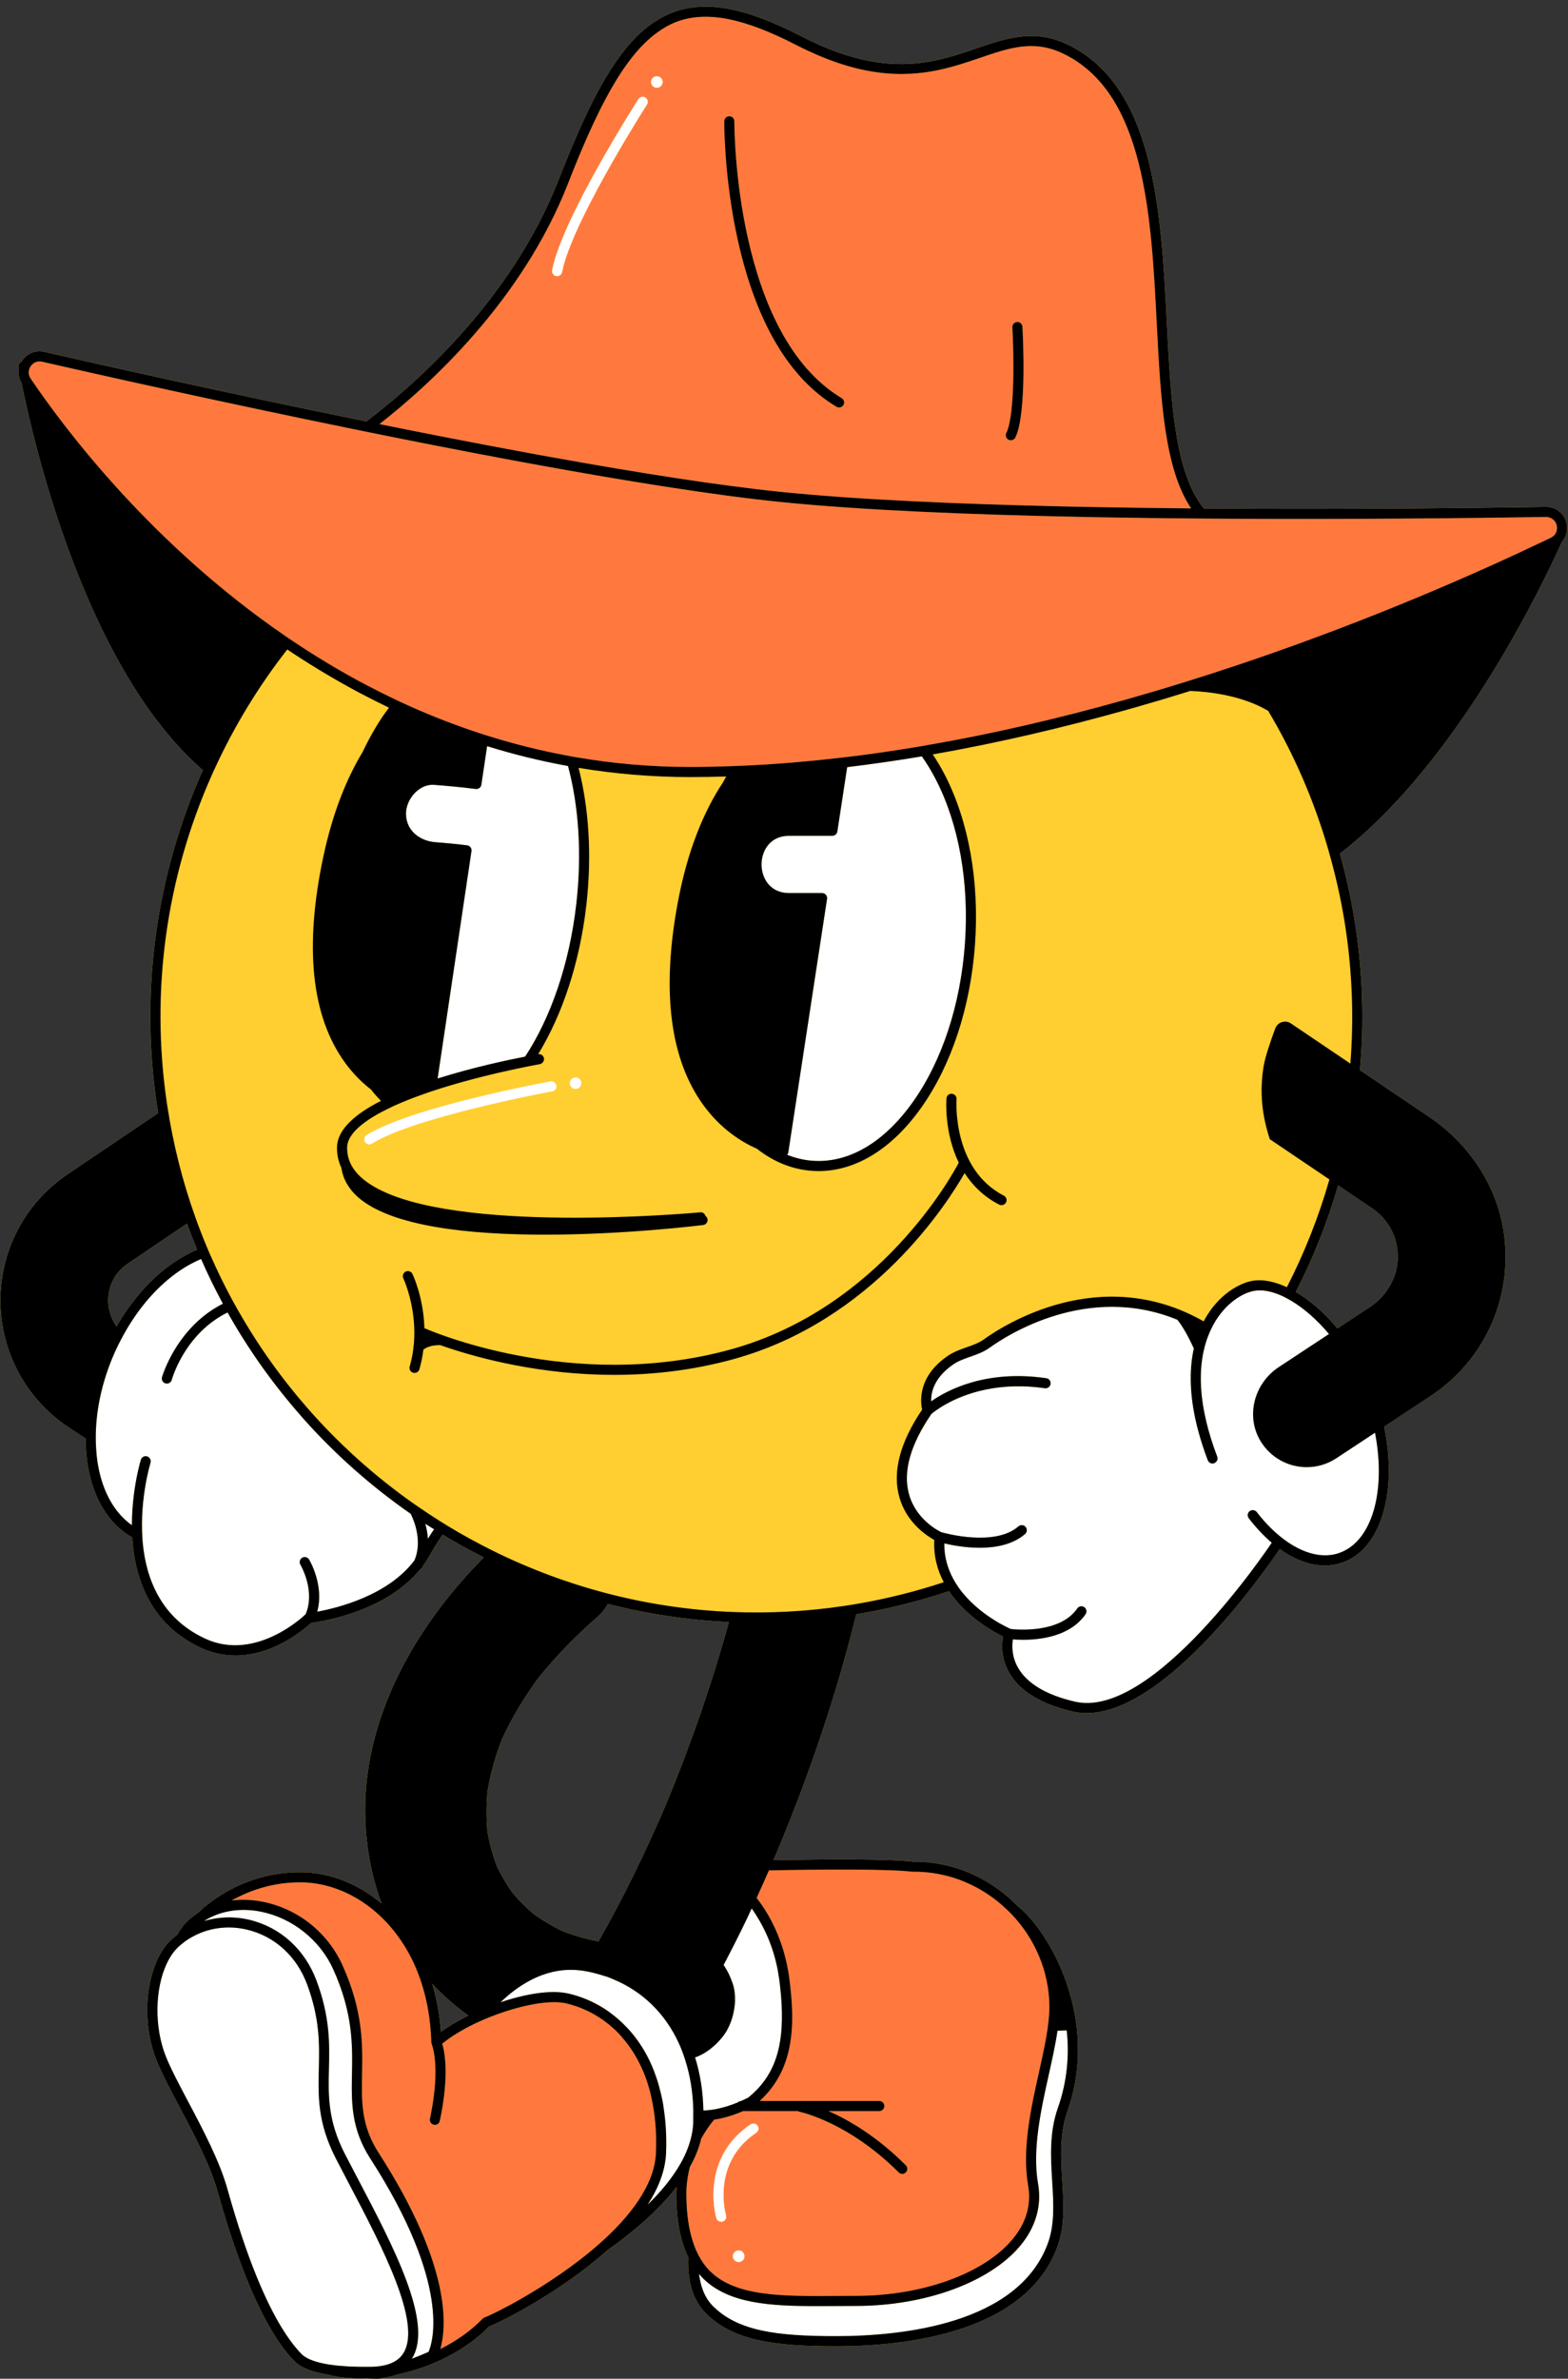
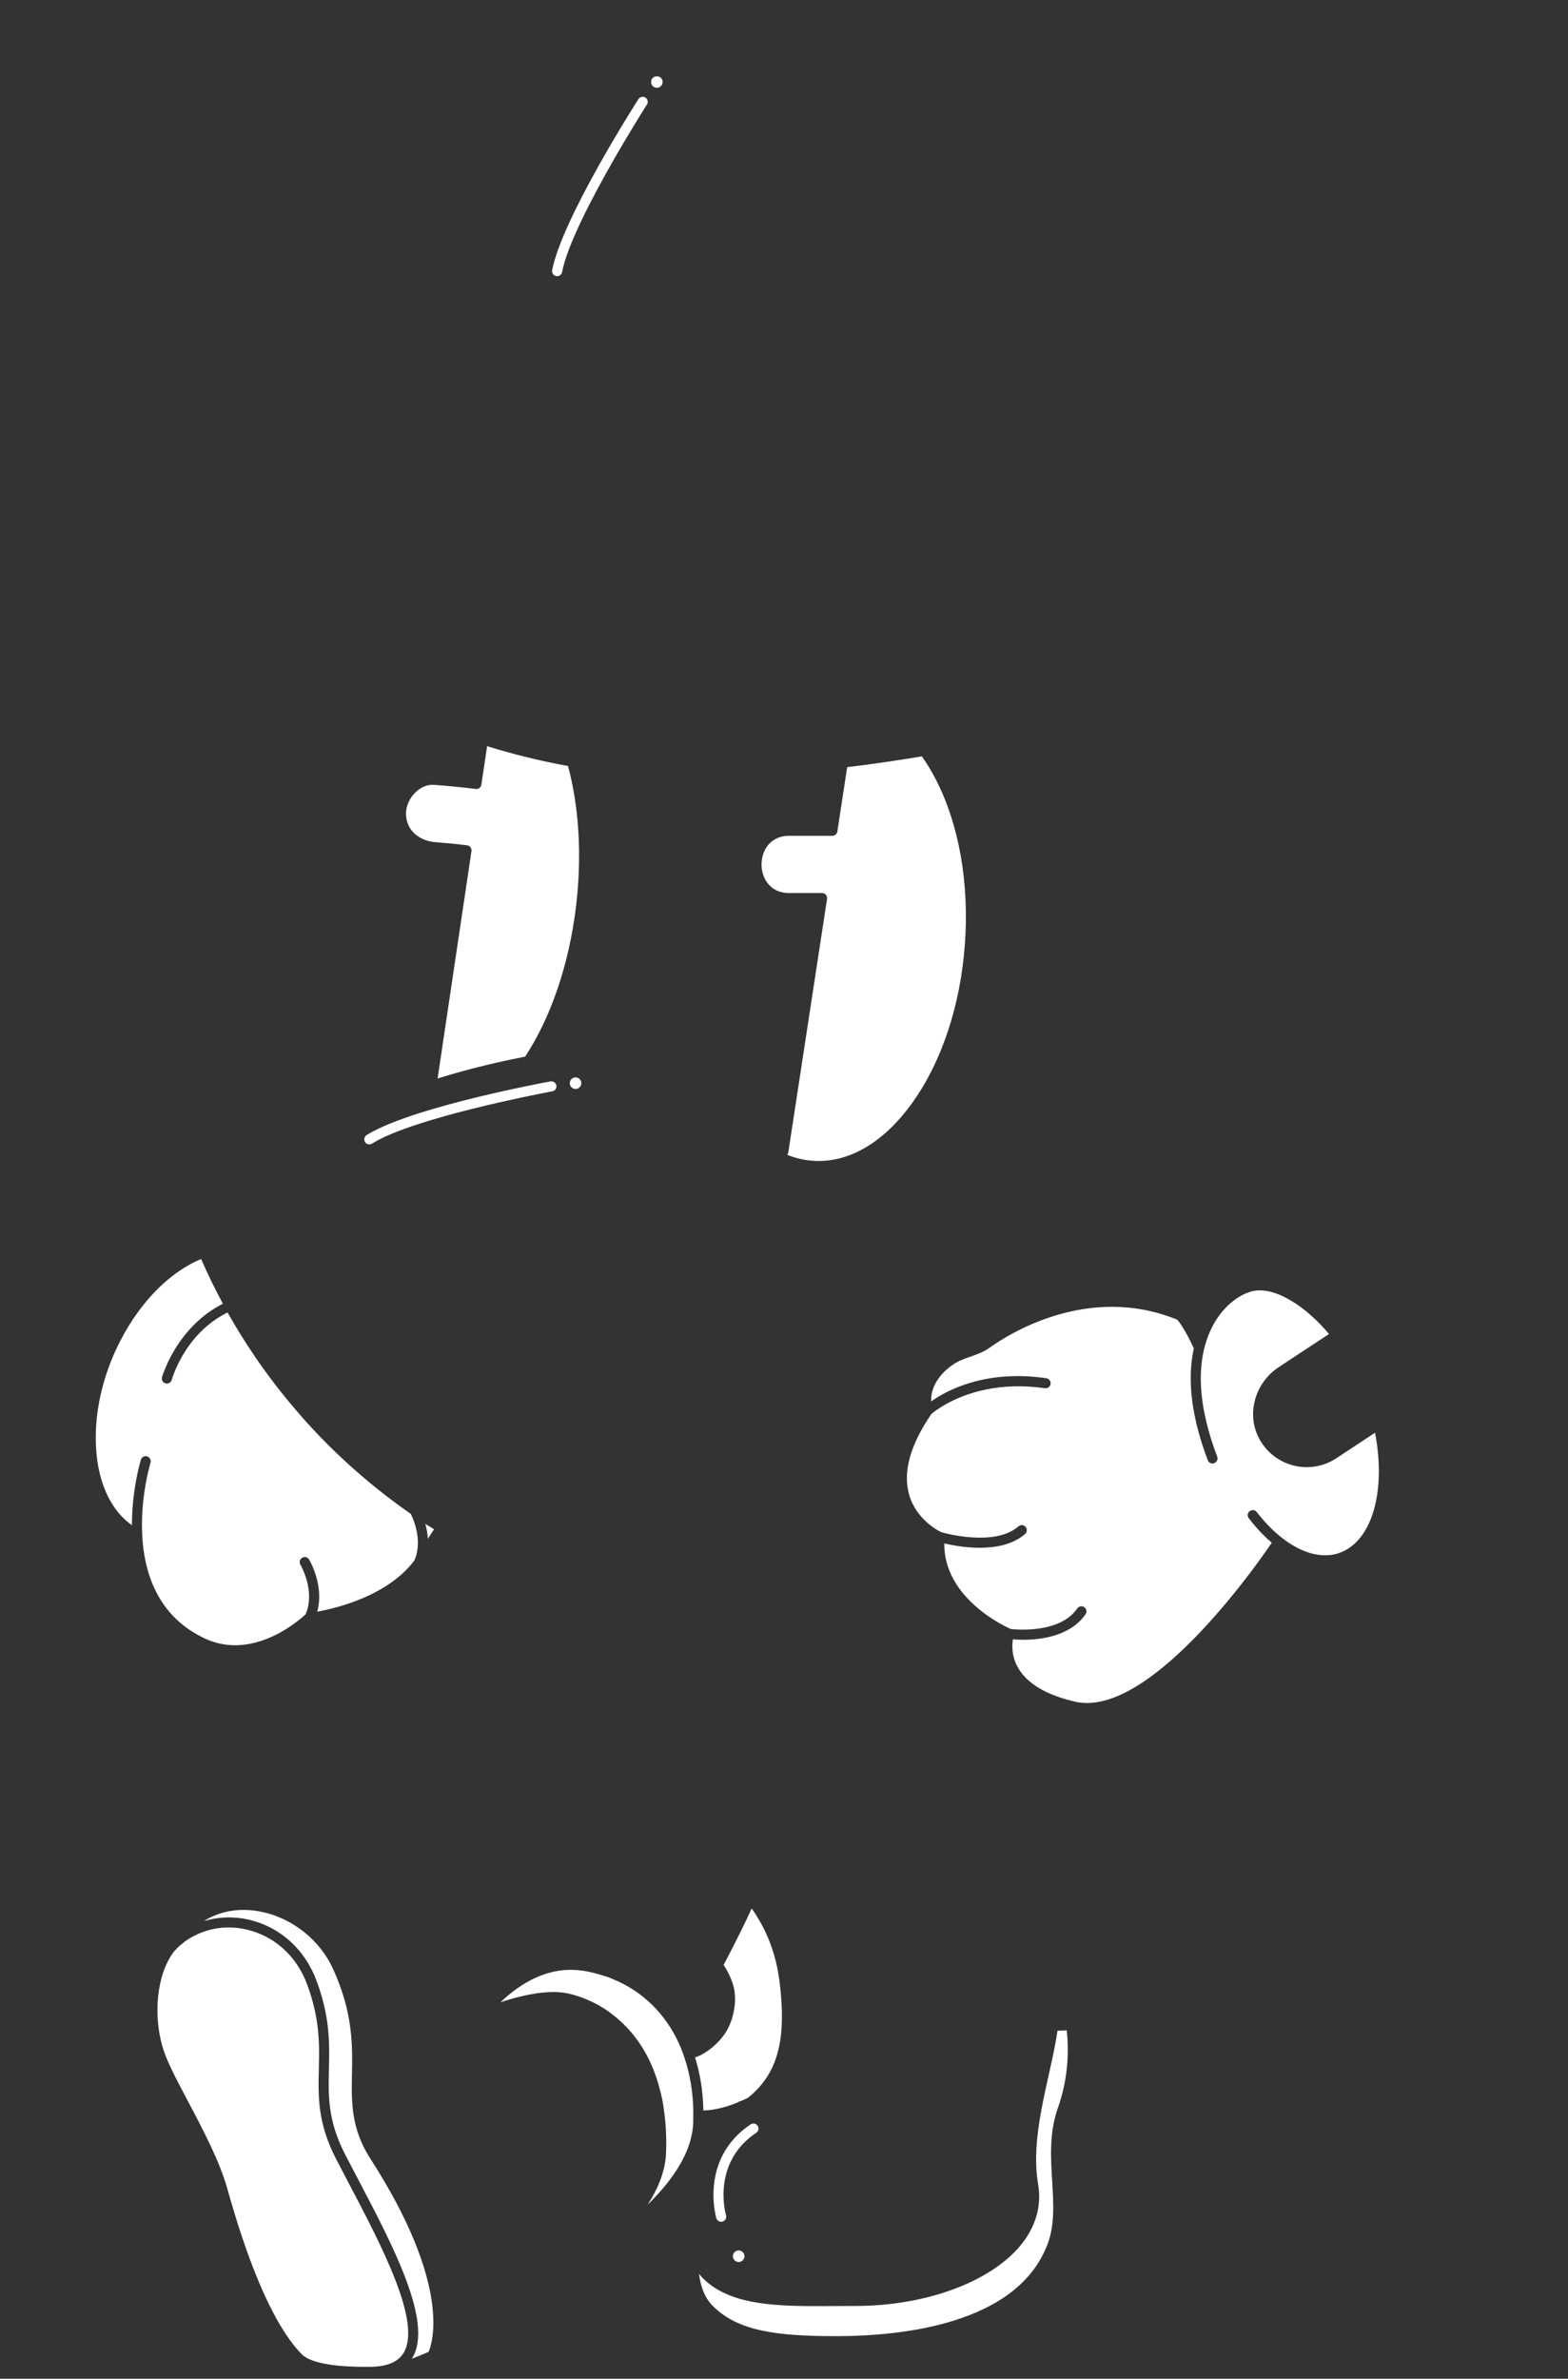
<svg xmlns="http://www.w3.org/2000/svg" height="501.4" id="Layer_1" preserveAspectRatio="xMidYMid meet" version="1.1" viewBox="-0.1 -1.4 330.6 501.4" width="330.6" x="0" xml:space="preserve" y="0" zoomAndPan="magnify">
  <rect x="-0.1" y="-1.4" width="330.6" height="501.4" fill="#333333" stroke="none" />
  <g>
    <g id="change1_1">
-       <path d="M325.882,105.441c-0.025,0-0.051,0-0.076,0c-16.036,0.256-43.226,0.564-72.067,0.342 c-6.195-7.465-6.989-22.897-7.815-39.04c-1.199-23.449-2.558-50.026-21.004-58.793 c-6.969-3.312-12.879-1.291-19.138,0.848c-9.015,3.083-19.235,6.578-36.912-2.544 c-11.823-6.099-20.185-7.649-27.109-5.035c-10.056,3.798-16.673,16.33-24.091,35.318 c-9.977,25.54-30.781,43.519-40.534,50.896c-29.049-5.901-55.585-11.853-67.888-14.659 c-1.816-0.416-3.594,0.28-4.642,1.815c-0.054,0.079-0.094,0.164-0.143,0.245 c-0.077,0.032-0.152,0.068-0.222,0.118c-0.326,0.237-0.488,0.639-0.421,1.036 c0.003,0.014,0.025,0.147,0.064,0.366c-0.177,1.01,0.017,2.054,0.572,2.987 c1.289,6.404,4.604,21.146,10.539,36.868c7.745,20.515,17.028,35.469,27.688,44.728 c-9.602,21.486-13.394,45.857-9.664,70.808c0.073,0.492,0.175,0.973,0.253,1.463l-19.146,12.928 c-8.901,6.009-14.181,16.009-14.124,26.75c0.058,10.742,5.446,20.684,14.412,26.597l3.545,2.338 c0.011,2.173,0.188,4.294,0.57,6.322c1.282,6.806,4.55,11.876,9.259,14.526 c0.507,8.547,3.717,18.238,14.414,23.236c2.535,1.184,5.017,1.655,7.364,1.655 c7.944-0.001,14.32-5.388,15.86-6.805c0.089-0.03,0.177-0.044,0.254-0.096 c2.799-0.375,15.79-2.574,22.816-11.283c0.204-0.099,0.385-0.242,0.494-0.461 c0.051-0.101,0.084-0.202,0.13-0.304c0.475-0.648,0.918-1.329,1.321-2.047 c0.94-1.676,1.878-3.153,2.798-4.489c2.824,1.713,5.718,3.312,8.671,4.806 c-14.605,14.711-25.794,34.314-24.975,55.425c0.229,5.914,1.342,11.915,3.417,17.53 c-5.141-4.349-11.249-6.595-17.135-6.595c-6.988,0-13.632,2.261-19.227,6.546l-0.189,0.141 c-0.783,0.61-1.485,1.235-2.137,1.873c-0.753,0.492-1.48,1.024-2.142,1.643 c-0.859,0.804-1.597,1.819-2.242,2.962c-0.425,0.328-0.851,0.654-1.246,1.024 c-5.216,4.879-6.67,16.485-3.173,25.344c1.059,2.684,2.875,6.115,4.796,9.746 c3.075,5.81,6.558,12.394,8.138,18.053c6.259,22.412,12.283,31.826,16.234,35.777 c1.48,1.482,4.082,2.291,6.774,2.737c1.957,0.52,4.157,0.817,6.568,0.848 c0.152,0.001,0.302,0.003,0.455,0.003c0.469,0,0.938-0.019,1.409-0.037 C77.883,499.959,78.542,500,79.223,500c1.197,0,2.876-0.396,4.609-0.933 c7.367-1.564,14.374-5.159,19.184-10.072c3.131-1.255,15.282-7.452,24.882-16.033 c5.314-3.75,10.741-8.334,14.65-13.389c-0.029,0.455-0.061,0.91-0.061,1.358 c0,5.562,0.847,10.002,2.53,13.469c-0.15,3.638,0.398,8.5,3.686,11.788 c5.826,5.825,14.483,6.964,27.469,6.964c14.49,0,39.813-2.704,46.606-20.813 c1.68-4.48,1.393-9.153,1.09-14.102c-0.297-4.827-0.603-9.817,1.088-14.618 c6.935-19.669-3.992-38.138-10.436-43.194c-5.234-5.405-12.373-8.962-20.223-9.382 c-0.667-0.036-1.328-0.043-1.849-0.029c-5.05-0.599-17.809-0.538-29.476-0.321 c3.76-8.783,7.142-17.73,10.172-26.759c2.77-8.256,5.214-16.622,7.291-25.08 c6.736-1.125,13.266-2.757,19.553-4.862c3.597,5.361,9.277,8.522,11.402,9.562 c-0.273,1.457-0.489,4.401,1.225,7.492c2.19,3.947,6.712,6.741,13.441,8.308 c0.965,0.225,1.948,0.331,2.946,0.331c17.165,0,38.614-31.443,40.718-34.591 c3.158,2.279,6.406,3.485,9.495,3.485c1.26,0,2.495-0.2,3.686-0.607 c8.198-2.806,11.689-15.011,8.832-28.647l9.824-6.48c11.07-7.299,17.155-20.209,15.512-33.656 c-1.257-10.277-7.255-19.38-15.836-25.174l-14.606-9.863c0.875-9.859,0.618-19.972-0.909-30.184 c-0.785-5.254-1.919-10.398-3.314-15.439c9.204-7.112,18.366-17.377,27.409-30.798 c10.291-15.273,17.246-30.119,19.404-34.941c0.932-1.044,1.322-2.474,0.975-3.941 C329.706,106.803,327.979,105.441,325.882,105.441z M36.609,264.669 c-4.712,3.198-8.893,7.889-12.127,13.524c-1.521-2.103-1.764-4.349-1.77-5.43 c-0.008-1.505,0.377-5.277,4.121-7.806l12.49-8.434c0.674,1.853,1.388,3.682,2.141,5.49 C39.846,262.692,38.221,263.576,36.609,264.669z M92.862,426.888 c-0.254-3.665-0.904-7.02-1.828-10.11c2.332,2.467,4.864,4.703,7.611,6.669 C96.48,424.519,94.492,425.688,92.862,426.888z M140.351,378.879 c-4.224,9.88-8.936,19.596-14.268,28.95c-2.535-0.495-5.017-1.207-7.437-2.118 c-2.142-1.02-4.189-2.212-6.128-3.58c-1.65-1.401-3.177-2.93-4.579-4.581 c-1.266-1.804-2.374-3.705-3.324-5.694c-0.854-2.304-1.496-4.671-1.934-7.089 c-0.266-2.879-0.254-5.766,0.013-8.645c0.63-3.702,1.651-7.31,3.003-10.811 c2.096-4.596,4.703-8.919,7.695-12.987c3.816-4.738,8.074-9.084,12.673-13.07 c0.784-0.68,1.447-1.576,1.999-2.568c8.269,2.102,16.807,3.416,25.529,3.807 C149.989,353.548,145.534,366.371,140.351,378.879z M289.164,253.272 c3.452,2.332,5.435,6.042,5.458,10.197c0.024,4.306-2.328,8.282-5.923,10.652l-6.812,4.493 c-2.773-3.338-5.808-5.951-8.778-7.692c3.664-7.153,6.663-14.67,8.936-22.457L289.164,253.272z" fill="#ffce31" />
-     </g>
+       </g>
    <g id="change2_1">
-       <path d="M211.847,400.794c-0.261-0.242-0.514-0.489-0.783-0.721 c-4.63-3.993-10.503-6.562-16.881-6.904c-0.622-0.035-1.238-0.04-1.851-0.033 c-5.101-0.602-18.408-0.518-30.308-0.288c-0.848,1.943-1.713,3.879-2.6,5.804 c3.493,4.442,6.031,10.346,6.892,16.936c1.229,9.412,1.265,19.008-6.239,25.86h11.89h1.464h1.465 h10.395c0.588,0,1.065,0.477,1.065,1.065c0,0.588-0.477,1.065-1.065,1.065h-10.708 c4.145,1.817,10.094,5.217,16.304,11.427c0.416,0.416,0.416,1.09,0,1.505 c-0.208,0.208-0.48,0.312-0.753,0.312s-0.545-0.104-0.753-0.312 c-1.353-1.353-2.696-2.566-4.012-3.656c-5.013-4.156-9.596-6.489-12.723-7.756 c-0.308-0.125-0.597-0.237-0.875-0.342c-0.397-0.149-0.762-0.28-1.094-0.392 c-0.427-0.144-0.818-0.269-1.126-0.358c-0.665-0.193-1.04-0.269-1.059-0.273 c-0.139-0.027-0.264-0.082-0.376-0.155h-11.509c-2.291,0.976-4.331,1.549-6.145,1.82 c-1.005,1.211-1.926,2.554-2.72,4.003c-0.468,2.013-1.29,3.993-2.368,5.925 c-0.482,1.843-0.758,3.733-0.758,5.605c0,3.406,0.339,6.327,0.985,8.843 c0.202,0.784,0.433,1.528,0.698,2.228c0.264,0.698,0.557,1.36,0.885,1.978 c0.673,1.268,1.465,2.386,2.41,3.325c5.421,5.385,15.201,5.318,26.522,5.243 c1.389-0.01,2.803-0.019,4.236-0.019c13.974,0,26.919-4.658,32.977-11.865 c2.929-3.485,4.053-7.318,3.341-11.392c-1.329-7.617,0.589-16.237,2.28-23.84 c1.146-5.146,2.228-10.007,2.201-13.951c-0.049-7.431-3.117-14.327-8.025-19.458 C212.718,401.595,212.28,401.197,211.847,400.794z M152.261,466.868 c-0.104,0.03-0.208,0.046-0.311,0.046c-0.301,0-0.579-0.138-0.78-0.357 c-0.103-0.113-0.191-0.241-0.239-0.397c-0.006-0.017-0.08-0.276-0.174-0.716 c-0.071-0.334-0.154-0.775-0.228-1.307c-0.534-3.822-0.592-12.222,7.632-17.754 c0.492-0.33,1.152-0.197,1.478,0.288c0.329,0.488,0.2,1.149-0.288,1.478 c-6.212,4.179-7.06,10.187-6.883,13.936c0.025,0.521,0.065,1.002,0.118,1.424 c0.068,0.542,0.146,0.984,0.216,1.321c0.089,0.426,0.163,0.692,0.168,0.708 C153.14,466.101,152.824,466.696,152.261,466.868z M155.643,475.396c-0.674,0-1.22-0.546-1.22-1.22 s0.546-1.22,1.22-1.22c0.674,0,1.22,0.546,1.22,1.22S156.317,475.396,155.643,475.396z M137.286,440.94c0.731,3.346,1.091,7.118,0.918,11.404c-0.279,6.859-5.555,13.591-12.018,19.284 c-2.632,2.318-5.458,4.46-8.227,6.372c-2.826,1.951-5.584,3.653-8.013,5.05 c-3.809,2.191-6.801,3.627-7.905,4.041c-0.148,0.055-0.283,0.144-0.392,0.258 c-2.436,2.53-5.504,4.692-8.909,6.387c1.315-4.561,2.463-17.33-12.983-41.317 c-3.721-5.776-3.626-10.781-3.517-16.575c0.118-6.25,0.252-13.334-4.152-23.056 c-3.113-6.871-9.382-11.854-16.768-13.326c-2.257-0.451-4.477-0.529-6.58-0.256 c4.411-2.508,9.34-3.837,14.475-3.837c7.007,0,14.34,3.508,19.697,10.193 c1.469,1.832,2.797,3.885,3.919,6.192c2.324,4.781,3.806,10.564,4.005,17.312 c0.005,0.155,0.052,0.299,0.119,0.433c0.013,0.084,0.017,0.17,0.052,0.252 c0.001,0.003,0.013,0.033,0.03,0.08c0.141,0.388,0.742,2.317,0.669,6.145 c-0.045,2.339-0.339,5.376-1.155,9.228c-0.122,0.575,0.245,1.139,0.821,1.261 c0.073,0.017,0.148,0.024,0.222,0.024c0.492,0,0.934-0.344,1.04-0.844 c2.073-9.777,0.975-14.75,0.502-16.249c1.362-1.139,3.053-2.242,4.949-3.261 c0.645-0.347,1.305-0.685,1.989-1.011c0.213-0.101,0.43-0.198,0.645-0.297 c0.493-0.226,0.989-0.449,1.494-0.662c5.693-2.396,12.022-3.889,15.946-3.46 c0.354,0.038,0.701,0.082,1.013,0.153c3.087,0.702,6.21,2.138,9.012,4.396 c0.525,0.423,1.04,0.87,1.539,1.352c0.676,0.652,1.317,1.378,1.938,2.141 c1.184,1.455,2.254,3.111,3.172,4.987c0.515,1.052,0.983,2.167,1.395,3.357 c0.189,0.548,0.362,1.116,0.527,1.694c0.08,0.282,0.166,0.558,0.24,0.847 C137.104,440.053,137.19,440.502,137.286,440.94z M94.21,90.833 c5.95,1.159,11.908,2.291,17.782,3.369c0.661,0.121,1.319,0.242,1.977,0.362 c0.685,0.125,1.37,0.249,2.052,0.372c18.263,3.299,35.477,6.02,48.705,7.362 c16.052,1.629,37.374,2.557,59.615,3.055c0.707,0.016,1.411,0.033,2.12,0.048 c0.669,0.014,1.341,0.026,2.011,0.04c7.508,0.15,15.083,0.253,22.574,0.32 c-5.681-8.363-6.453-23.314-7.251-38.909c-1.169-22.853-2.492-48.756-19.792-56.978 c-6.183-2.942-11.192-1.227-17.534,0.94c-0.675,0.23-1.368,0.464-2.07,0.697 c-1.203,0.399-2.453,0.789-3.754,1.148c-7.221,1.99-16.118,2.861-28.578-2.545 c-1.354-0.587-2.735-1.223-4.175-1.966c-11.239-5.8-19.067-7.318-25.38-4.936 c-1.432,0.541-2.792,1.324-4.106,2.285c-7.21,5.276-12.829,16.648-18.755,31.814 c-9.676,24.769-29.312,42.541-39.755,50.682c1.898,0.383,3.804,0.766,5.717,1.147 C88.469,89.708,91.338,90.274,94.21,90.833z M135.262,19.019c0.242-0.033,0.496,0.003,0.717,0.145 c0.495,0.317,0.639,0.976,0.323,1.471c-0.073,0.113-3.376,5.29-7.14,11.873 c-4.504,7.878-9.668,17.773-10.755,23.443c-0.097,0.509-0.543,0.864-1.044,0.864 c-0.067,0-0.134-0.006-0.202-0.019c-0.577-0.111-0.955-0.668-0.844-1.246 c2.071-10.808,17.534-35.037,18.191-36.062C134.685,19.213,134.965,19.06,135.262,19.019z M137.666,14.904 c0.184-0.135,0.393-0.191,0.604-0.211c0.413-0.04,0.837,0.111,1.101,0.47 c0.399,0.542,0.283,1.306-0.259,1.706c-0.542,0.4-1.306,0.284-1.705-0.259 c-0.119-0.16-0.178-0.34-0.208-0.524C137.127,15.647,137.283,15.185,137.666,14.904z M153.665,23.097 c0,0,0,0,0.001,0c0.588,0,1.063,0.464,1.063,1.052v0.026c-0.003,1.828,0.18,44.919,22.634,58.343 c0.505,0.301,0.67,0.955,0.367,1.46c-0.2,0.334-0.552,0.518-0.915,0.518 c-0.186,0-0.374-0.049-0.545-0.151c-9.925-5.934-16.917-17.706-20.782-34.992 c-2.828-12.652-2.892-23.937-2.889-25.182C152.602,23.585,153.077,23.097,153.665,23.097z M212.075,89.861c1.88-3.761,1.555-17.347,1.271-22.265c-0.033-0.586,0.414-1.09,1.002-1.124 c0.56-0.058,1.088,0.414,1.124,1.002c0.043,0.744,1.024,18.305-1.493,23.338 c-0.187,0.374-0.563,0.589-0.954,0.589c-0.159,0-0.322-0.036-0.474-0.112 C212.025,91.025,211.811,90.386,212.075,89.861z M328.177,109.842c0.01,0.382-0.068,0.789-0.276,1.165 c-0.204,0.368-0.527,0.704-1.023,0.942c-0.563,0.271-1.176,0.562-1.772,0.847 c-13.578,6.481-35.625,16.255-62.129,25.265c-0.355,0.121-0.716,0.24-1.072,0.361 c-0.344,0.116-0.69,0.232-1.035,0.348c-7.219,2.421-14.746,4.775-22.516,6.986 c-0.346,0.099-0.695,0.195-1.042,0.293c-0.347,0.098-0.695,0.196-1.043,0.293 c-13.173,3.684-26.988,6.932-41.08,9.364c-0.398,0.069-0.794,0.145-1.192,0.212 c-0.401,0.068-0.803,0.13-1.205,0.197c-4.625,0.766-9.275,1.438-13.939,2.009 c-0.365,0.045-0.73,0.082-1.095,0.126c-0.365,0.043-0.731,0.084-1.097,0.126 c-6.363,0.734-12.743,1.274-19.112,1.58c-0.164,0.008-0.328,0.013-0.492,0.02 c-0.286,0.013-0.573,0.023-0.859,0.036c-0.157,0.007-0.313,0.013-0.47,0.019 c-0.295,0.012-0.59,0.025-0.885,0.037c-0.134,0.005-0.267,0.012-0.401,0.017 c-2.991,0.108-5.979,0.183-8.957,0.183c-8.423,0-16.499-0.738-24.225-2.073 c-0.374-0.065-0.744-0.136-1.116-0.203c-0.386-0.07-0.771-0.143-1.155-0.216 c-5.543-1.052-10.9-2.409-16.07-4.025c-0.342-0.107-0.688-0.209-1.029-0.318 c-0.344-0.11-0.683-0.227-1.026-0.34c-4.841-1.591-9.518-3.401-14.019-5.396 c-0.331-0.147-0.658-0.299-0.988-0.448c-0.198-0.089-0.396-0.179-0.593-0.27 c-0.155-0.071-0.31-0.14-0.464-0.211c-0.18-0.083-0.362-0.163-0.542-0.246 c-0.335-0.156-0.666-0.317-1-0.475c-1.964-0.93-3.893-1.894-5.789-2.887 c-0.322-0.168-0.644-0.336-0.963-0.506c-0.32-0.17-0.64-0.341-0.958-0.512 c-4.814-2.604-9.399-5.395-13.755-8.307c-0.312-0.209-0.628-0.415-0.938-0.625 c-0.279-0.189-0.553-0.381-0.83-0.571C31.978,113.406,13.785,89.354,6.474,78.562 c-0.039-0.057-0.081-0.119-0.119-0.175c-0.461-0.682-0.476-1.387-0.295-1.964 c0.073-0.235,0.177-0.451,0.301-0.633c0.067-0.098,0.155-0.191,0.243-0.284 c0.377-0.397,0.928-0.72,1.625-0.72c0.173,0,0.355,0.021,0.543,0.064 c12.046,2.747,37.72,8.505,66.054,14.284c0.477,0.097,0.954,0.194,1.431,0.291 c0.462,0.094,0.925,0.188,1.388,0.282c1.907,0.387,3.825,0.773,5.749,1.158 c0.783,0.156,1.565,0.313,2.349,0.469c1.068,0.213,2.139,0.424,3.21,0.636 c0.819,0.161,1.637,0.323,2.457,0.483c5.67,1.112,11.362,2.202,16.993,3.249 c0.619,0.115,1.236,0.229,1.854,0.343c0.657,0.121,1.313,0.242,1.968,0.362 c19.58,3.587,38.183,6.577,52.285,8.008c16.957,1.72,39.762,2.661,63.325,3.14 c0.676,0.014,1.352,0.027,2.028,0.04c0.633,0.012,1.263,0.026,1.897,0.037 c7,0.127,14.037,0.213,20.989,0.269c0.5,0.004,1.002,0.009,1.501,0.013 c0.568,0.004,1.133,0.008,1.699,0.012c28.032,0.19,54.257-0.108,69.889-0.357 c1.404,0.03,2.085,0.943,2.28,1.773C328.155,109.498,328.172,109.668,328.177,109.842z" fill="#ff793e" />
-     </g>
+       </g>
    <g id="change3_1">
      <path d="M34.057,288.885c-0.157,0.566,0.175,1.152,0.74,1.309 c0.096,0.028,0.191,0.04,0.286,0.04c0.466,0,0.894-0.309,1.026-0.779 c0.044-0.156,0.304-1.036,0.853-2.305c1.373-3.169,4.581-8.798,10.921-11.901 c1.762,3.14,3.658,6.187,5.665,9.147c2.699,3.978,5.622,7.777,8.731,11.404 c0.263,0.307,0.526,0.614,0.792,0.918c0.265,0.303,0.521,0.614,0.789,0.914 c6.743,7.573,14.358,14.302,22.651,20.069c0.234,0.48,0.556,1.213,0.843,2.112 c0.514,1.612,0.902,3.756,0.469,5.942c-0.117,0.591-0.3,1.182-0.553,1.769 c-5.568,7.391-16.2,10.012-20.491,10.794c1.526-5.473-1.564-10.752-1.712-10.999 c-0.302-0.503-0.955-0.668-1.461-0.366c-0.505,0.304-0.668,0.956-0.366,1.461 c0.015,0.025,0.653,1.113,1.173,2.745c0.514,1.612,0.902,3.755,0.469,5.939 c-0.118,0.594-0.302,1.188-0.557,1.778c-0.016,0.014-0.036,0.021-0.051,0.036 c-0.101,0.101-10.388,10.104-21.173,5.062c-9.289-4.34-12.422-12.637-13.116-20.28 c-0.035-0.388-0.06-0.773-0.082-1.157c-0.024-0.406-0.042-0.807-0.054-1.207 c-0.132-4.379,0.439-8.361,0.972-11.024c0.41-2.047,0.796-3.321,0.814-3.38 c0.121-0.384,0-0.777-0.262-1.049c-0.119-0.124-0.259-0.231-0.435-0.286 c-0.568-0.179-1.159,0.137-1.335,0.697c-0.017,0.054-0.326,1.075-0.691,2.758 c-0.543,2.513-1.203,6.515-1.2,11.046c-3.547-2.495-6.038-6.753-7.092-12.344 c-0.273-1.45-0.419-2.959-0.49-4.495c-0.271-5.884,0.907-12.291,3.486-18.491 c0.715-1.718,1.529-3.359,2.406-4.937c3.115-5.607,7.18-10.271,11.782-13.394 c1.496-1.017,3-1.829,4.493-2.453c1.408,3.222,2.947,6.364,4.602,9.43 c-6.575,3.295-10.092,9.087-11.706,12.575C34.41,287.68,34.07,288.837,34.057,288.885z M89.57,319.787c0.264,0.943,0.473,2.01,0.548,3.154c0.437-0.699,0.872-1.364,1.303-1.994 C90.804,320.559,90.179,320.185,89.57,319.787z M220.784,471.591c1.521-4.053,1.246-8.507,0.958-13.223 c-0.311-5.037-0.629-10.248,1.206-15.455c1.997-5.664,2.408-11.22,1.864-16.342l-1.948,0.067 c-0.423,2.899-1.116,6.021-1.835,9.256c-1.65,7.411-3.518,15.81-2.261,23.011 c0.812,4.655-0.505,9.195-3.809,13.127c-6.446,7.669-20.029,12.624-34.607,12.624 c-1.429,0-2.838,0.01-4.222,0.019c-1.334,0.008-2.646,0.018-3.935,0.018 c-10.112,0-18.735-0.549-24.102-5.879c-0.288-0.287-0.544-0.609-0.81-0.92 c0.292,2.435,1.092,4.953,2.926,6.787c5.305,5.304,13.536,6.341,25.964,6.341 C190.111,491.023,214.442,488.499,220.784,471.591z M159.351,448.149 c0.488-0.329,0.617-0.99,0.288-1.478c-0.326-0.485-0.986-0.618-1.478-0.288 c-8.224,5.532-8.166,13.932-7.632,17.754c0.074,0.532,0.157,0.973,0.228,1.307 c0.094,0.44,0.168,0.699,0.174,0.716c0.048,0.156,0.136,0.284,0.239,0.397 c0.2,0.219,0.479,0.357,0.78,0.357c0.103,0,0.207-0.015,0.311-0.046 c0.563-0.172,0.879-0.767,0.708-1.329c-0.005-0.016-0.078-0.282-0.168-0.708 c-0.07-0.338-0.148-0.779-0.216-1.321c-0.053-0.422-0.093-0.903-0.118-1.424 C152.291,458.335,153.139,452.328,159.351,448.149z M154.423,474.176c0,0.674,0.546,1.22,1.22,1.22 c0.674,0,1.22-0.546,1.22-1.22s-0.546-1.22-1.22-1.22 C154.969,472.956,154.423,473.502,154.423,474.176z M148.201,443.451 c0.372-0.007,0.754-0.025,1.154-0.064c0.53-0.052,1.087-0.14,1.667-0.255 c0.724-0.144,1.488-0.342,2.296-0.599c0.692-0.22,1.407-0.474,2.164-0.787 c0.166-0.158,0.385-0.251,0.625-0.276c0.485-0.213,0.971-0.427,1.483-0.681 c0.417-0.331,0.812-0.673,1.191-1.024c0.427-0.395,0.823-0.807,1.203-1.23 c0.126-0.141,0.247-0.285,0.367-0.428c0.241-0.286,0.471-0.58,0.692-0.88 c3.54-4.817,4.461-11.409,3.161-21.364c-0.033-0.257-0.087-0.506-0.126-0.761 c-0.072-0.465-0.141-0.93-0.231-1.388c-0.461-2.361-1.157-4.621-2.045-6.727 c-0.506-1.199-1.081-2.338-1.703-3.427c-0.536-0.939-1.103-1.841-1.713-2.684 c-0.129,0.274-0.254,0.549-0.384,0.822c-0.155,0.327-0.303,0.657-0.459,0.983 c-0.155,0.324-0.306,0.649-0.462,0.972c-1.483,3.075-3.031,6.115-4.616,9.133 c0.844,1.236,1.498,2.611,1.952,4.015c0.361,1.116,0.496,2.36,0.451,3.622 c-0.024,0.68-0.111,1.361-0.236,2.035c-0.103,0.546-0.231,1.082-0.394,1.604 c-0.237,0.764-0.536,1.485-0.886,2.149c-0.076,0.143-0.143,0.296-0.222,0.433 c-1.304,2.228-4.003,4.756-6.682,5.623C147.52,435.692,148.127,439.435,148.201,443.451z M105.42,420.654c5.196-1.751,10.471-2.652,14.055-1.901c0.054,0.011,0.115,0.015,0.168,0.027 c2.637,0.6,5.301,1.68,7.8,3.291c0.435,0.28,0.856,0.598,1.279,0.91 c0.464,0.343,0.918,0.71,1.368,1.093c2.784,2.373,5.237,5.509,7.049,9.51 c0.423,0.935,0.805,1.924,1.154,2.953c0.347,1.023,0.65,2.098,0.916,3.217 c0.134,0.565,0.276,1.122,0.388,1.711c0.092,0.488,0.157,1.006,0.233,1.511 c0.437,2.876,0.64,6.003,0.5,9.452c-0.152,3.745-1.625,7.412-3.891,10.896 c2.793-2.719,5.226-5.643,6.952-8.69c1.086-1.915,1.887-3.878,2.314-5.87 c0.189-0.876,0.32-1.756,0.356-2.641c0.009-0.217-0.002-0.424,0.003-0.64 c0.009-0.357,0.005-0.708,0.006-1.061c0.001-0.368,0.014-0.742,0.006-1.105 c-0.087-3.822-0.692-7.376-1.74-10.615c-0.38-1.176-0.804-2.32-1.302-3.407 c-2.864-6.252-7.644-10.953-13.865-13.51c-0.351-0.144-0.689-0.306-1.049-0.436 c-0.342-0.123-0.703-0.215-1.053-0.326c-1.333-0.423-2.707-0.781-4.153-1.013 c-0.15-0.024-0.297-0.034-0.445-0.054C115.538,413.04,109.685,416.552,105.42,420.654z M77.965,453.571c-4.071-6.323-3.966-11.883-3.855-17.768c0.115-6.024,0.244-12.853-3.963-22.136 c-2.788-6.155-8.629-10.799-15.243-12.117c-4.432-0.883-8.651-0.157-11.955,1.953 c-0.014,0.009-0.028,0.017-0.042,0.026c0.008-0.002,0.015-0.005,0.022-0.007 c3.007-0.895,6.271-1.03,9.498-0.268c6.578,1.554,11.763,6.25,14.225,12.888 c2.861,7.712,2.728,13.258,2.599,18.622c-0.133,5.56-0.259,10.812,3.371,17.872 c0.894,1.74,1.846,3.549,2.82,5.401c7.434,14.149,15.861,30.185,11.381,37.6 c-0.035,0.059-0.082,0.108-0.119,0.166c1.41-0.543,2.694-1.085,3.561-1.47 C91.09,492.434,95.139,480.241,77.965,453.571z M64.656,416.881 c-2.211-5.957-6.847-10.169-12.719-11.555c-4.091-0.967-8.254-0.341-11.684,1.636 c-0.443,0.255-0.882,0.517-1.299,0.818c-0.184,0.133-0.351,0.293-0.53,0.435 c-0.316,0.251-0.64,0.492-0.937,0.77c-0.157,0.146-0.299,0.318-0.448,0.48 c-0.128,0.14-0.263,0.268-0.385,0.418c-0.617,0.755-1.148,1.651-1.611,2.638 c-2.438,5.202-2.685,13.185-0.204,19.471c1.017,2.574,2.806,5.954,4.699,9.533 c3.125,5.904,6.665,12.597,8.308,18.474c4.156,14.884,8.148,23.851,11.465,29.268 c0.584,0.953,1.145,1.793,1.684,2.538c0.919,1.271,1.772,2.273,2.539,3.04 c0.707,0.707,2.131,1.486,4.928,2.015c0.269,0.051,0.548,0.1,0.843,0.146 c0.625,0.097,1.306,0.184,2.057,0.255c1.18,0.112,2.522,0.188,4.049,0.217 c0.471,0.009,0.954,0.015,1.461,0.015c0.147,0,0.294,0,0.442-0.001l0.394-0.001 c3.707,0,6.092-0.966,7.293-2.953c3.859-6.388-4.626-22.534-11.443-35.508 c-0.976-1.858-1.931-3.673-2.828-5.419c-3.879-7.542-3.747-13.058-3.607-18.897 C67.247,429.548,67.375,424.21,64.656,416.881z M165.871,242.016c1.73,0.695,3.523,1.121,5.362,1.253 c7.588,0.556,15.056-3.841,21.111-12.348c6.167-8.665,10.074-20.516,11-33.372 c0.925-12.856-1.245-25.145-6.108-34.603c-0.918-1.786-1.913-3.425-2.971-4.918 c-5.219,0.881-10.474,1.638-15.745,2.274l-2.074,13.569c-0.079,0.52-0.527,0.904-1.052,0.904h-9.138 c-3.978,0-5.792,3.13-5.792,6.037c0,2.904,1.813,6.029,5.792,6.029h6.968 c0.311,0,0.606,0.136,0.808,0.372s0.291,0.548,0.244,0.854l-8.17,53.454 C166.076,241.713,165.984,241.875,165.871,242.016z M87.613,165.501 c-1.303,1.205-2.113,2.957-2.113,4.572c0,3.819,3.17,5.807,6.116,6.036 c1.859,0.147,4.307,0.355,6.773,0.672c0.284,0.037,0.541,0.186,0.714,0.414 c0.172,0.227,0.245,0.516,0.204,0.798l-7.141,47.939c7.226-2.28,14.464-3.837,18.453-4.615 c5.322-8.066,9.329-19.385,10.792-32.183c1.22-10.678,0.484-20.758-1.747-29.067 c-5.893-1.072-11.581-2.487-17.062-4.186l-1.209,8.122c-0.086,0.574-0.61,0.97-1.191,0.9 c-3.145-0.408-6.329-0.678-8.751-0.866C90.114,163.923,88.747,164.453,87.613,165.501z M116.587,226.629 c-0.19-0.085-0.397-0.132-0.615-0.09c-0.389,0.071-3.639,0.673-8.158,1.652 c-0.579,0.126-1.178,0.257-1.797,0.394c-0.655,0.146-1.325,0.297-2.016,0.456 c-3.987,0.916-8.5,2.04-12.789,3.3c-0.932,0.274-1.855,0.553-2.758,0.839 c-0.086,0.027-0.17,0.055-0.256,0.083c-0.542,0.173-1.075,0.348-1.601,0.525 c-0.492,0.165-0.975,0.332-1.449,0.501c-2.023,0.718-3.878,1.463-5.466,2.225 c-0.923,0.443-1.766,0.891-2.485,1.344c-0.264,0.166-0.421,0.43-0.473,0.714 c-0.045,0.252-0.008,0.52,0.139,0.754c0.202,0.322,0.549,0.498,0.902,0.498 c0.194,0,0.39-0.053,0.566-0.164c2.28-1.436,5.844-2.85,9.891-4.163 c0.678-0.22,1.37-0.436,2.072-0.65c1.047-0.319,2.113-0.631,3.192-0.934 c1.728-0.486,3.478-0.951,5.205-1.388c1.235-0.313,2.456-0.612,3.645-0.895 c0.822-0.196,1.627-0.383,2.412-0.563c6.469-1.482,11.49-2.413,11.61-2.435 c0.578-0.105,0.961-0.66,0.854-1.239c-0.02-0.109-0.069-0.203-0.119-0.296 C116.979,226.883,116.802,226.725,116.587,226.629z M120.051,226.692 c-0.123,0.662,0.313,1.299,0.976,1.423c0.662,0.124,1.299-0.313,1.423-0.975 c0.123-0.662-0.313-1.299-0.975-1.423C120.812,225.593,120.175,226.029,120.051,226.692z M269.496,286.786l10.611-6.998c-2.548-3.044-5.309-5.429-7.967-7.013 c-0.297-0.176-0.589-0.335-0.882-0.491c-0.333-0.177-0.667-0.36-0.996-0.511 c-2.194-1.005-4.26-1.402-6.002-1.075c-2.343,0.438-5.969,2.537-8.478,7.014 c-0.091,0.164-0.18,0.344-0.27,0.517c-0.159,0.306-0.313,0.627-0.464,0.962 c-0.145,0.321-0.284,0.655-0.419,1.003c-1.385,3.583-2.176,8.637-0.929,15.532 c0.081,0.448,0.184,0.915,0.283,1.379c0.086,0.404,0.167,0.804,0.267,1.221 c0.542,2.258,1.288,4.688,2.29,7.311c0.177,0.463-0.003,0.957-0.39,1.232 c-0.072,0.051-0.138,0.109-0.225,0.142c-0.546,0.215-1.163-0.065-1.374-0.614 c-0.839-2.194-1.491-4.254-2.015-6.211c-0.105-0.391-0.207-0.78-0.3-1.161 c-0.11-0.449-0.209-0.89-0.303-1.326c-1.326-6.144-1.173-11.052-0.322-14.871 c-0.891-1.973-2.316-4.656-3.468-6.044c-18.946-7.778-35.978,3.287-39.562,5.872 c-1.292,0.933-2.745,1.443-4.15,1.937c-1.259,0.442-2.448,0.859-3.466,1.55 c-4.177,2.833-4.798,6.002-4.737,7.845c3.167-2.241,11.395-6.77,24.28-4.881 c0.582,0.086,0.984,0.627,0.9,1.207c-0.085,0.582-0.64,0.981-1.207,0.9 c-1.04-0.152-2.041-0.252-3.017-0.319c-9.579-0.66-16.074,2.498-19.073,4.42 c-1.01,0.647-1.625,1.144-1.822,1.314c-4.48,6.529-6.069,12.254-4.71,17.017 c1.521,5.332,6.296,7.686,6.791,7.916c0.715,0.205,11.253,3.13,16.263-1.227 c0.441-0.387,1.116-0.342,1.501,0.104c0.387,0.444,0.34,1.116-0.104,1.501 c-2.584,2.248-6.217,2.903-9.569,2.903c-3.06,0-5.884-0.545-7.467-0.92 c-0.03,2.841,0.728,5.339,1.902,7.502c0.175,0.323,0.359,0.638,0.552,0.945 c0.194,0.31,0.395,0.612,0.604,0.907c4.071,5.74,10.776,8.609,10.977,8.693 c1.334,0.15,10.382,0.934,13.999-4.331c0.333-0.485,0.994-0.607,1.48-0.274 c0.484,0.333,0.607,0.995,0.274,1.48c-3.183,4.631-9.415,5.392-13.165,5.392 c-0.882,0-1.623-0.042-2.158-0.085c-0.192,1.193-0.306,3.497,1.041,5.899 c1.894,3.378,5.945,5.811,12.041,7.231c16.384,3.824,40.552-32.081,41.499-33.501 c-1.668-1.424-3.296-3.15-4.848-5.162c-0.359-0.466-0.273-1.134,0.193-1.493 c0.012-0.009,0.026-0.01,0.039-0.019c0.466-0.33,1.105-0.24,1.454,0.212 c1.004,1.302,2.047,2.473,3.113,3.512c4.759,4.641,9.976,6.591,14.222,5.128 c7.037-2.407,9.968-13.123,7.599-25.362l-8.154,5.379c-1.925,1.27-4.095,1.877-6.241,1.877 c-3.847,0-7.617-1.952-9.763-5.538C262.494,297.04,264.365,290.17,269.496,286.786z M136.303,20.635 c0.316-0.495,0.172-1.153-0.323-1.471c-0.222-0.142-0.475-0.178-0.717-0.145 c-0.297,0.041-0.577,0.194-0.753,0.468c-0.657,1.026-16.12,25.254-18.191,36.062 c-0.111,0.578,0.268,1.135,0.844,1.246c0.068,0.014,0.136,0.019,0.202,0.019 c0.5,0,0.947-0.355,1.044-0.864c1.087-5.67,6.251-15.565,10.755-23.443 C132.927,25.925,136.23,20.748,136.303,20.635z M139.113,16.868c0.543-0.4,0.658-1.163,0.259-1.706 c-0.265-0.359-0.688-0.51-1.101-0.47c-0.211,0.021-0.421,0.076-0.604,0.211 c-0.383,0.282-0.539,0.743-0.466,1.181c0.03,0.184,0.089,0.364,0.208,0.524 C137.807,17.152,138.571,17.268,139.113,16.868z" fill="#fff" />
    </g>
    <g id="change4_1">
-       <path d="M212.009,252.056c-0.189,0.366-0.561,0.577-0.948,0.577c-0.164,0-0.33-0.037-0.487-0.118 c-3.317-1.708-5.65-4.086-7.297-6.657c-3.534,6.225-19.253,31.101-48.723,39.228 c-8.744,2.412-17.286,3.313-25.163,3.313c-15.34,0-28.155-3.413-35.083-5.726 c-0.57-0.19-1.106-0.374-1.595-0.547c-0.159-0.002-0.324,0.001-0.496,0.008 c-0.464,0.019-0.959,0.08-1.449,0.203c-0.569,0.142-1.12,0.375-1.596,0.735 c-0.171,1.347-0.438,2.733-0.846,4.149c-0.134,0.466-0.56,0.769-1.023,0.769 c-0.097,0-0.197-0.014-0.295-0.042c-0.564-0.162-0.89-0.753-0.728-1.318 c0.698-2.424,0.968-4.784,0.981-6.965c0.003-0.466-0.012-0.919-0.031-1.368 c-0.018-0.43-0.049-0.847-0.084-1.259c-0.455-5.238-2.178-8.931-2.205-8.987 c-0.254-0.53-0.032-1.166,0.498-1.421c0.531-0.251,1.164-0.033,1.421,0.496 c0.131,0.272,2.335,4.968,2.524,11.44c0.001,0.009,0.001,0.019,0.001,0.029 c0.018,0.003,0.035,0.008,0.053,0.012c0.063,0.015,0.128,0.015,0.189,0.043 c0.304,0.137,30.789,13.639,64.361,4.386c31.432-8.669,46.778-36.903,48.061-39.362 c-3.097-6.38-2.628-13.121-2.594-13.549c0.046-0.585,0.553-1.048,1.145-0.976 c0.586,0.046,1.023,0.557,0.979,1.144c-0.012,0.146-1.006,14.68,9.971,20.33 C212.073,250.89,212.278,251.532,212.009,252.056z M330.191,108.852 c0.347,1.467-0.043,2.897-0.975,3.941c-2.158,4.822-9.113,19.668-19.404,34.941 c-9.043,13.421-18.204,23.686-27.409,30.798c1.395,5.041,2.528,10.185,3.314,15.439 c1.526,10.212,1.784,20.324,0.909,30.184l14.606,9.863c8.581,5.794,14.58,14.897,15.836,25.174 c1.643,13.446-4.442,26.357-15.512,33.656l-9.824,6.48c2.858,13.636-0.633,25.841-8.832,28.647 c-1.191,0.408-2.426,0.607-3.686,0.607c-3.089,0-6.337-1.207-9.495-3.485 c-2.104,3.147-23.553,34.591-40.718,34.591c-0.998,0-1.981-0.107-2.946-0.331 c-6.729-1.566-11.251-4.361-13.441-8.308c-1.715-3.091-1.498-6.036-1.225-7.492 c-2.125-1.04-7.804-4.201-11.402-9.562c-6.287,2.105-12.818,3.738-19.553,4.862 c-2.077,8.458-4.521,16.824-7.291,25.08c-3.03,9.029-6.412,17.976-10.172,26.759 c11.666-0.217,24.426-0.278,29.476,0.321c0.521-0.014,1.182-0.007,1.849,0.029 c7.85,0.421,14.989,3.977,20.223,9.382c6.444,5.056,17.371,23.525,10.436,43.194 c-1.691,4.8-1.385,9.791-1.088,14.618c0.304,4.949,0.591,9.622-1.09,14.102 c-6.792,18.108-32.116,20.813-46.606,20.813c-12.986,0-21.643-1.139-27.469-6.964 c-3.288-3.288-3.836-8.15-3.686-11.788c-1.683-3.467-2.53-7.907-2.53-13.469 c0-0.448,0.032-0.903,0.061-1.358c-3.909,5.055-9.336,9.639-14.65,13.389 c-9.6,8.582-21.75,14.779-24.882,16.033c-4.81,4.912-11.817,8.508-19.184,10.072 c-1.733,0.537-3.412,0.933-4.609,0.933c-0.681,0-1.34-0.041-1.989-0.101 c-0.471,0.018-0.941,0.037-1.409,0.037c-0.152,0-0.302-0.001-0.455-0.003 c-2.411-0.031-4.611-0.328-6.568-0.848c-2.693-0.446-5.294-1.255-6.774-2.737 c-3.951-3.951-9.975-13.364-16.234-35.777c-1.58-5.659-5.064-12.243-8.138-18.053 c-1.921-3.632-3.737-7.063-4.796-9.746c-3.497-8.859-2.043-20.465,3.173-25.344 c0.395-0.37,0.821-0.696,1.246-1.024c0.645-1.143,1.383-2.158,2.242-2.962 c0.663-0.619,1.39-1.151,2.142-1.643c0.652-0.639,1.354-1.264,2.137-1.873l0.189-0.141 c5.595-4.285,12.239-6.546,19.227-6.546c5.886,0,11.994,2.246,17.135,6.595 c-2.075-5.616-3.188-11.616-3.417-17.53c-0.819-21.111,10.37-40.714,24.975-55.425 c-2.953-1.493-5.847-3.092-8.671-4.806c-0.92,1.335-1.858,2.813-2.798,4.489 c-0.403,0.718-0.846,1.399-1.321,2.047c-0.046,0.101-0.08,0.203-0.13,0.304 c-0.11,0.219-0.29,0.362-0.494,0.461c-7.026,8.71-20.016,10.908-22.816,11.283 c-0.078,0.052-0.166,0.066-0.254,0.096c-1.54,1.418-7.916,6.804-15.86,6.806 c-2.347,0-4.828-0.471-7.364-1.655c-10.697-4.999-13.906-14.69-14.414-23.236 c-4.709-2.649-7.976-7.72-9.259-14.526c-0.382-2.028-0.559-4.149-0.57-6.322l-3.545-2.338 c-8.966-5.914-14.354-15.856-14.412-26.597c-0.057-10.74,5.223-20.741,14.124-26.75l19.146-12.928 c-0.078-0.49-0.18-0.971-0.253-1.463c-3.73-24.951,0.062-49.323,9.664-70.808 c-10.66-9.26-19.942-24.213-27.688-44.728c-5.935-15.722-9.25-30.464-10.539-36.868 c-0.554-0.933-0.749-1.977-0.572-2.987c-0.04-0.219-0.062-0.351-0.064-0.366 c-0.067-0.396,0.096-0.798,0.421-1.036c0.069-0.05,0.145-0.087,0.222-0.118 c0.049-0.081,0.089-0.165,0.143-0.245c1.048-1.535,2.826-2.23,4.642-1.815 c12.303,2.806,38.839,8.757,67.888,14.659c9.753-7.377,30.558-25.355,40.534-50.896 c7.418-18.988,14.035-31.52,24.091-35.318c6.924-2.614,15.286-1.065,27.109,5.035 c17.677,9.121,27.898,5.627,36.912,2.544c6.259-2.139,12.17-4.16,19.138-0.848 c18.446,8.768,19.805,35.344,21.004,58.794c0.826,16.143,1.62,31.575,7.815,39.04 c28.84,0.222,56.031-0.086,72.066-0.342c0.025,0,0.051,0,0.076,0 C327.979,105.44,329.706,106.803,330.191,108.852z M283.61,194.287 c-0.731-4.886-1.767-9.674-3.034-14.372c-0.102-0.378-0.208-0.753-0.313-1.13 c-0.107-0.382-0.207-0.766-0.318-1.146c-2.987-10.306-7.231-20.107-12.66-29.203 c-5.648-3.348-12.809-4.061-16.416-4.195c-3.788,1.181-7.639,2.336-11.558,3.454 c-0.346,0.099-0.696,0.195-1.043,0.293c-0.347,0.098-0.695,0.195-1.043,0.293 c-13.039,3.658-26.712,6.891-40.666,9.34c0.907,1.351,1.769,2.794,2.57,4.351 c5.039,9.802,7.29,22.49,6.338,35.73c-0.954,13.24-4.997,25.476-11.389,34.454 c-6.134,8.617-13.748,13.288-21.581,13.288c-0.471,0-0.944-0.017-1.417-0.051 c-4.15-0.298-8.071-1.896-11.597-4.656c-3.326-1.472-7.614-4.18-11.244-9.148 c-7.042-9.64-8.89-23.916-5.491-42.435c2.077-11.318,5.575-19.586,9.601-25.659 c0.227-0.404,0.435-0.829,0.67-1.223c-2.515,0.076-5.028,0.123-7.534,0.123 c-8.193,0-16.057-0.694-23.598-1.943c2.152,8.402,2.844,18.384,1.639,28.923 c-1.401,12.261-5.129,23.217-10.161,31.433c0.586-0.087,1.124,0.29,1.225,0.866 c0.06,0.35-0.071,0.677-0.301,0.914c-0.15,0.155-0.335,0.279-0.565,0.319 c-0.026,0.004-0.753,0.133-1.975,0.372c-0.419,0.082-0.904,0.179-1.435,0.288 c-0.469,0.096-0.969,0.199-1.514,0.315c-3.965,0.842-9.81,2.207-15.627,4.018 c-0.469,0.146-0.912,0.293-1.365,0.44c-0.378,0.123-0.764,0.245-1.132,0.368 c-0.389,0.13-0.759,0.262-1.135,0.393c-1.143,0.399-2.239,0.8-3.269,1.204 c-0.498,0.196-0.986,0.392-1.458,0.589c-0.229,0.096-0.448,0.192-0.672,0.288 c-0.23,0.099-0.455,0.199-0.679,0.298c-0.143,0.064-0.293,0.127-0.433,0.19 c-0.376,0.171-0.731,0.342-1.085,0.513c-4.649,2.242-7.562,4.528-8.513,6.738 c-0.218,0.506-0.337,1.009-0.348,1.505c-0.008,0.382,0.018,0.751,0.06,1.116 c0.104,0.901,0.366,1.752,0.785,2.561c0.467,0.902,1.12,1.753,1.987,2.559 c12.741,11.839,62.265,8.26,70.472,7.578c0.091-0.008,0.171-0.014,0.252-0.021 c0.544-0.046,0.862-0.075,0.901-0.079c0.503-0.071,0.957,0.28,1.101,0.763 c0.231,0.166,0.399,0.416,0.437,0.721c0.073,0.584-0.341,1.116-0.925,1.188 c-1.225,0.152-16.704,2.038-33.397,2.038c-15.696,0.001-32.464-1.665-39.482-8.003 c-1.939-1.752-3.07-3.8-3.402-6.096c-0.64-1.358-0.953-2.817-0.918-4.369 c0.084-3.754,3.926-7.015,9.272-9.744c-0.728-0.727-1.432-1.522-2.108-2.386 c-1.873-1.45-3.755-3.292-5.468-5.649c-7.127-9.798-8.649-24.493-4.526-43.677 c1.984-9.23,4.922-16.319,8.199-21.761c1.377-2.889,2.899-5.592,4.584-8.02 c0.331-0.476,0.666-0.933,1.004-1.383c-1.977-0.944-3.919-1.92-5.827-2.926 c-0.32-0.169-0.645-0.335-0.963-0.505c-0.32-0.171-0.633-0.347-0.951-0.52 c-4.794-2.609-9.364-5.398-13.706-8.308c-5.977,7.645-11.066,15.974-15.155,24.815 c-0.158,0.342-0.32,0.683-0.475,1.026c-0.152,0.338-0.299,0.678-0.449,1.017 c-9.259,20.991-12.894,44.748-9.259,69.067c0.024,0.159,0.053,0.316,0.077,0.475 c1.246,8.12,3.249,15.941,5.925,23.403c0.726,2.025,1.501,4.024,2.324,5.994 c0.137,0.326,0.273,0.652,0.412,0.977c0.14,0.326,0.285,0.65,0.427,0.975 c1.393,3.178,2.908,6.283,4.545,9.307c0.336,0.622,0.682,1.238,1.029,1.853 c1.637,2.905,3.382,5.735,5.234,8.482c2.481,3.682,5.149,7.218,7.988,10.597 c0.269,0.32,0.543,0.636,0.814,0.953c0.27,0.315,0.535,0.634,0.807,0.946 c6.621,7.569,14.117,14.308,22.301,20.081c0.386,0.272,0.778,0.537,1.167,0.805 c1.47,1.013,2.96,1.997,4.473,2.948c0.303,0.191,0.609,0.377,0.914,0.565 c0.304,0.188,0.606,0.379,0.913,0.565c2.935,1.775,5.945,3.427,9.02,4.96 c8.071,4.025,16.601,7.199,25.456,9.421c8.168,2.05,16.612,3.289,25.225,3.642 c7.809,0.321,15.755-0.079,23.764-1.276c1.004-0.15,2.002-0.314,2.997-0.487 c6.169-1.073,12.156-2.589,17.94-4.502c-1.334-2.553-2.168-5.513-1.995-8.921 c-1.661-0.908-5.837-3.653-7.352-8.965c-1.519-5.323,0.093-11.546,4.792-18.502 c-0.385-1.724-0.923-7.025,5.448-11.348c1.246-0.844,2.623-1.328,3.955-1.797 c1.321-0.463,2.567-0.901,3.611-1.654c4.055-2.929,24.55-16.211,46.347-3.797 c0.081-0.153,0.159-0.314,0.241-0.46c2.868-5.119,7.15-7.545,9.945-8.066 c2.159-0.409,4.7,0.094,7.357,1.327c3.7-7.228,6.716-14.832,8.97-22.716l-12.573-8.49 c-1.563-4.807-2.235-9.697-1.298-15.384c0.338-2.049,1.558-5.551,2.453-7.957 c0.498-1.339,2.113-1.856,3.297-1.056l12.538,8.467C285.351,213.472,285.05,203.923,283.61,194.287z M289.809,300.596l-8.154,5.379c-1.925,1.27-4.095,1.877-6.241,1.877 c-3.847,0-7.617-1.952-9.763-5.538c-3.156-5.274-1.285-12.144,3.845-15.527l10.611-6.998 c-2.548-3.044-5.309-5.429-7.967-7.013c-0.297-0.176-0.589-0.335-0.882-0.491 c-0.333-0.177-0.667-0.36-0.996-0.511c-2.194-1.005-4.26-1.402-6.002-1.075 c-2.343,0.438-5.969,2.537-8.478,7.014c-0.091,0.164-0.18,0.344-0.27,0.517 c-0.159,0.306-0.313,0.627-0.464,0.962c-0.145,0.321-0.284,0.655-0.419,1.003 c-1.385,3.583-2.176,8.637-0.929,15.532c0.081,0.448,0.184,0.915,0.283,1.379 c0.086,0.404,0.167,0.804,0.267,1.221c0.542,2.258,1.288,4.688,2.29,7.311 c0.177,0.463-0.003,0.957-0.39,1.232c-0.072,0.051-0.138,0.109-0.225,0.142 c-0.546,0.215-1.163-0.065-1.374-0.614c-0.839-2.194-1.491-4.254-2.015-6.211 c-0.105-0.391-0.207-0.78-0.3-1.161c-0.11-0.449-0.209-0.89-0.303-1.326 c-1.326-6.144-1.173-11.052-0.322-14.871c-0.891-1.973-2.316-4.656-3.468-6.044 c-18.946-7.778-35.978,3.287-39.562,5.872c-1.292,0.933-2.745,1.443-4.15,1.937 c-1.259,0.442-2.448,0.859-3.466,1.55c-4.177,2.833-4.798,6.002-4.737,7.845 c3.167-2.241,11.395-6.77,24.28-4.881c0.582,0.086,0.984,0.627,0.9,1.207 c-0.085,0.582-0.64,0.981-1.207,0.9c-1.04-0.152-2.041-0.252-3.017-0.319 c-9.579-0.66-16.074,2.498-19.073,4.42c-1.01,0.647-1.625,1.144-1.822,1.314 c-4.48,6.529-6.069,12.254-4.71,17.017c1.521,5.332,6.296,7.686,6.791,7.916 c0.715,0.205,11.253,3.13,16.263-1.227c0.441-0.387,1.116-0.342,1.501,0.104 c0.387,0.444,0.34,1.116-0.104,1.501c-2.584,2.248-6.217,2.903-9.569,2.903 c-3.06,0-5.884-0.545-7.467-0.92c-0.03,2.841,0.728,5.339,1.902,7.502 c0.175,0.323,0.359,0.638,0.552,0.945c0.194,0.31,0.395,0.612,0.604,0.907 c4.071,5.74,10.776,8.609,10.977,8.693c1.334,0.15,10.382,0.934,13.999-4.331 c0.333-0.485,0.994-0.607,1.48-0.274c0.484,0.333,0.607,0.995,0.274,1.48 c-3.183,4.631-9.415,5.392-13.165,5.392c-0.882,0-1.623-0.042-2.158-0.085 c-0.192,1.193-0.306,3.497,1.041,5.899c1.894,3.378,5.945,5.811,12.041,7.231 c16.384,3.824,40.552-32.081,41.499-33.501c-1.668-1.424-3.296-3.15-4.848-5.162 c-0.359-0.466-0.273-1.134,0.193-1.493c0.012-0.009,0.026-0.01,0.039-0.019 c0.466-0.33,1.105-0.24,1.454,0.212c1.004,1.302,2.047,2.473,3.113,3.512 c4.759,4.641,9.976,6.591,14.222,5.128C289.247,323.551,292.178,312.835,289.809,300.596z M91.421,320.947c-0.616-0.388-1.241-0.762-1.851-1.16c0.264,0.943,0.473,2.01,0.548,3.154 C90.555,322.241,90.989,321.577,91.421,320.947z M87.27,327.523c0.253-0.587,0.436-1.178,0.553-1.769 c0.434-2.186,0.046-4.33-0.469-5.942c-0.287-0.899-0.609-1.632-0.843-2.112 c-8.294-5.767-15.908-12.495-22.651-20.069c-0.268-0.3-0.524-0.611-0.789-0.914 c-0.266-0.304-0.53-0.611-0.792-0.918c-3.109-3.627-6.032-7.426-8.731-11.404 c-2.007-2.96-3.904-6.006-5.665-9.147c-6.34,3.104-9.548,8.732-10.921,11.901 c-0.55,1.269-0.81,2.149-0.853,2.305c-0.132,0.47-0.56,0.779-1.026,0.779 c-0.094,0-0.19-0.012-0.286-0.04c-0.566-0.157-0.897-0.743-0.74-1.309 c0.013-0.048,0.353-1.205,1.137-2.901c1.614-3.488,5.131-9.28,11.706-12.575 c-1.655-3.066-3.195-6.208-4.602-9.43c-1.493,0.624-2.997,1.436-4.493,2.453 c-4.602,3.123-8.667,7.787-11.782,13.394c-0.877,1.579-1.691,3.22-2.406,4.937 c-2.579,6.2-3.757,12.607-3.486,18.491c0.071,1.536,0.217,3.045,0.49,4.495 c1.054,5.591,3.545,9.848,7.092,12.344c-0.003-4.531,0.656-8.534,1.2-11.046 c0.365-1.683,0.674-2.705,0.691-2.758c0.176-0.56,0.767-0.876,1.335-0.697 c0.176,0.056,0.316,0.162,0.435,0.286c0.262,0.272,0.383,0.664,0.262,1.049 c-0.018,0.058-0.404,1.333-0.814,3.38c-0.534,2.663-1.104,6.645-0.972,11.024 c0.012,0.4,0.03,0.802,0.054,1.207c0.023,0.384,0.047,0.769,0.082,1.157 c0.694,7.644,3.827,15.94,13.116,20.28c10.785,5.042,21.072-4.961,21.173-5.062 c0.015-0.015,0.035-0.022,0.051-0.036c0.255-0.589,0.439-1.184,0.557-1.778 c0.432-2.184,0.045-4.327-0.469-5.939c-0.521-1.632-1.158-2.72-1.173-2.745 c-0.302-0.505-0.139-1.157,0.366-1.461c0.506-0.302,1.159-0.137,1.461,0.366 c0.148,0.247,3.237,5.526,1.712,10.999C71.07,337.536,81.702,334.915,87.27,327.523z M6.06,76.423 c-0.181,0.577-0.166,1.281,0.295,1.964c0.038,0.056,0.08,0.118,0.119,0.175 c7.311,10.792,25.504,34.844,53.55,54.076c0.277,0.19,0.551,0.382,0.83,0.571 c0.31,0.21,0.626,0.416,0.938,0.625c4.357,2.913,8.941,5.704,13.755,8.307 c0.318,0.172,0.638,0.342,0.958,0.512c0.319,0.17,0.641,0.338,0.963,0.506 c1.896,0.993,3.825,1.957,5.789,2.887c0.334,0.158,0.665,0.319,1,0.475 c0.18,0.083,0.362,0.163,0.542,0.246c0.155,0.071,0.31,0.14,0.464,0.211 c0.198,0.09,0.395,0.18,0.593,0.27c0.33,0.149,0.656,0.301,0.988,0.448 c4.502,1.995,9.179,3.804,14.019,5.396c0.342,0.113,0.682,0.229,1.026,0.34 c0.341,0.109,0.687,0.211,1.029,0.318c5.17,1.616,10.528,2.973,16.07,4.025 c0.384,0.073,0.769,0.146,1.155,0.216c0.372,0.067,0.742,0.138,1.116,0.203 c7.726,1.335,15.802,2.073,24.225,2.073c2.978,0,5.966-0.075,8.957-0.183 c0.134-0.005,0.267-0.012,0.401-0.017c0.295-0.011,0.59-0.025,0.885-0.037 c0.157-0.006,0.313-0.013,0.47-0.019c0.286-0.012,0.573-0.022,0.859-0.036 c0.164-0.008,0.328-0.012,0.492-0.02c6.369-0.306,12.748-0.846,19.112-1.58 c0.365-0.042,0.731-0.082,1.097-0.126c0.365-0.043,0.731-0.081,1.095-0.126 c4.664-0.571,9.314-1.244,13.939-2.009c0.401-0.066,0.803-0.129,1.205-0.197 c0.399-0.067,0.794-0.143,1.192-0.212c14.092-2.431,27.907-5.679,41.08-9.364 c0.348-0.097,0.696-0.195,1.043-0.293c0.347-0.098,0.697-0.194,1.042-0.293 c7.77-2.211,15.298-4.565,22.516-6.986c0.346-0.116,0.691-0.232,1.035-0.348 c0.356-0.12,0.717-0.24,1.072-0.361c26.504-9.01,48.551-18.785,62.129-25.265 c0.596-0.284,1.209-0.575,1.772-0.847c0.496-0.239,0.819-0.574,1.023-0.942 c0.208-0.376,0.286-0.783,0.276-1.165c-0.005-0.174-0.022-0.343-0.058-0.499 c-0.195-0.83-0.876-1.742-2.28-1.773c-15.632,0.249-41.857,0.547-69.889,0.357 c-0.567-0.004-1.131-0.007-1.699-0.012c-0.499-0.004-1.001-0.009-1.501-0.013 c-6.952-0.056-13.989-0.142-20.989-0.269c-0.634-0.012-1.264-0.025-1.897-0.037 c-0.676-0.013-1.352-0.026-2.028-0.04c-23.563-0.478-46.368-1.419-63.325-3.14 c-14.102-1.431-32.705-4.421-52.285-8.008c-0.655-0.12-1.311-0.241-1.968-0.362 c-0.618-0.114-1.235-0.228-1.854-0.343c-5.631-1.047-11.323-2.137-16.993-3.249 c-0.82-0.161-1.639-0.322-2.457-0.483c-1.071-0.211-2.142-0.423-3.21-0.636 c-0.784-0.156-1.566-0.312-2.349-0.469c-1.925-0.385-3.842-0.771-5.749-1.158 c-0.463-0.094-0.926-0.188-1.388-0.282c-0.478-0.097-0.954-0.194-1.431-0.291 c-28.335-5.779-54.008-11.538-66.054-14.284c-0.189-0.043-0.37-0.064-0.543-0.064 c-0.697,0-1.248,0.322-1.625,0.72c-0.088,0.093-0.176,0.186-0.243,0.284 C6.236,75.972,6.133,76.188,6.06,76.423z M119.652,37.311c-9.676,24.769-29.312,42.541-39.755,50.682 c1.898,0.383,3.804,0.766,5.717,1.147c2.856,0.569,5.725,1.135,8.597,1.694 c5.95,1.159,11.908,2.291,17.782,3.369c0.661,0.121,1.319,0.242,1.977,0.362 c0.685,0.125,1.37,0.249,2.052,0.372c18.263,3.299,35.477,6.02,48.705,7.362 c16.052,1.629,37.374,2.557,59.615,3.055c0.707,0.016,1.411,0.033,2.12,0.048 c0.669,0.014,1.341,0.026,2.011,0.04c7.508,0.15,15.083,0.253,22.574,0.32 c-5.681-8.363-6.453-23.314-7.251-38.909c-1.169-22.853-2.492-48.756-19.792-56.978 c-6.183-2.942-11.192-1.227-17.534,0.94c-0.675,0.23-1.368,0.464-2.07,0.697 c-1.203,0.399-2.453,0.789-3.754,1.148c-7.221,1.99-16.118,2.861-28.578-2.545 c-1.354-0.587-2.735-1.223-4.175-1.966c-11.239-5.8-19.067-7.318-25.38-4.936 c-1.432,0.541-2.792,1.324-4.106,2.285C131.197,10.772,125.578,22.144,119.652,37.311z M92.166,225.933 c7.226-2.28,14.464-3.837,18.453-4.615c5.322-8.066,9.329-19.385,10.792-32.183 c1.22-10.678,0.484-20.758-1.747-29.067c-5.893-1.072-11.581-2.487-17.062-4.186l-1.209,8.122 c-0.086,0.574-0.61,0.97-1.191,0.9c-3.145-0.408-6.329-0.678-8.751-0.866 c-1.336-0.114-2.703,0.416-3.837,1.464c-1.303,1.205-2.113,2.957-2.113,4.572 c0,3.819,3.17,5.807,6.116,6.036c1.859,0.147,4.307,0.355,6.773,0.672 c0.284,0.037,0.541,0.186,0.714,0.414c0.172,0.227,0.245,0.516,0.204,0.798L92.166,225.933z M165.871,242.016c1.73,0.695,3.523,1.121,5.362,1.253c7.588,0.556,15.056-3.841,21.111-12.348 c6.167-8.665,10.074-20.516,11-33.372c0.925-12.856-1.245-25.145-6.108-34.603 c-0.918-1.786-1.913-3.425-2.971-4.918c-5.219,0.881-10.474,1.638-15.745,2.274l-2.074,13.569 c-0.079,0.52-0.527,0.904-1.052,0.904h-9.138c-3.978,0-5.792,3.13-5.792,6.037 c0,2.904,1.813,6.029,5.792,6.029h6.968c0.311,0,0.606,0.136,0.808,0.372s0.291,0.548,0.244,0.854 l-8.17,53.454C166.076,241.713,165.984,241.875,165.871,242.016z M22.712,272.763 c0.006,1.081,0.249,3.327,1.77,5.43c3.234-5.635,7.415-10.326,12.127-13.524 c1.611-1.094,3.237-1.978,4.856-2.656c-0.753-1.808-1.467-3.637-2.141-5.49l-12.49,8.434 C23.089,267.486,22.704,271.258,22.712,272.763z M128.062,336.685c-0.552,0.992-1.215,1.889-1.999,2.568 c-4.599,3.986-8.857,8.332-12.673,13.07c-2.991,4.069-5.599,8.392-7.695,12.988 c-1.352,3.502-2.373,7.11-3.003,10.811c-0.268,2.879-0.279,5.766-0.013,8.645 c0.438,2.418,1.081,4.785,1.934,7.089c0.95,1.989,2.058,3.89,3.324,5.694 c1.401,1.651,2.928,3.18,4.579,4.581c1.939,1.367,3.986,2.56,6.128,3.58 c2.42,0.91,4.902,1.623,7.437,2.118c5.332-9.354,10.043-19.07,14.268-28.95 c5.184-12.507,9.638-25.331,13.241-38.386C144.87,340.101,136.331,338.787,128.062,336.685z M192.332,393.137c-5.101-0.602-18.408-0.518-30.308-0.288c-0.848,1.943-1.713,3.879-2.6,5.804 c3.493,4.442,6.031,10.346,6.892,16.936c1.229,9.412,1.265,19.008-6.239,25.86h11.89h1.464h1.465 h10.395c0.588,0,1.065,0.477,1.065,1.065c0,0.588-0.477,1.065-1.065,1.065h-10.708 c4.145,1.817,10.094,5.217,16.304,11.427c0.416,0.416,0.416,1.09,0,1.505 c-0.208,0.208-0.48,0.312-0.753,0.312s-0.545-0.104-0.753-0.312 c-1.353-1.353-2.696-2.566-4.012-3.656c-5.013-4.156-9.596-6.489-12.723-7.756 c-0.308-0.125-0.597-0.237-0.875-0.342c-0.397-0.149-0.762-0.28-1.094-0.392 c-0.427-0.144-0.818-0.269-1.126-0.358c-0.665-0.193-1.04-0.269-1.059-0.273 c-0.139-0.027-0.264-0.082-0.376-0.155h-11.509c-2.291,0.976-4.331,1.549-6.145,1.82 c-1.005,1.211-1.926,2.554-2.72,4.003c-0.468,2.013-1.29,3.993-2.368,5.925 c-0.482,1.843-0.758,3.733-0.758,5.605c0,3.406,0.339,6.327,0.985,8.843 c0.202,0.784,0.433,1.528,0.698,2.228c0.264,0.698,0.557,1.36,0.885,1.978 c0.673,1.268,1.465,2.386,2.41,3.325c5.421,5.385,15.201,5.318,26.522,5.243 c1.389-0.01,2.803-0.019,4.236-0.019c13.974,0,26.919-4.658,32.977-11.865 c2.929-3.485,4.053-7.318,3.341-11.392c-1.329-7.617,0.589-16.237,2.28-23.84 c1.146-5.146,2.228-10.007,2.201-13.951c-0.049-7.431-3.117-14.327-8.025-19.458 c-0.409-0.427-0.846-0.826-1.279-1.228c-0.261-0.242-0.514-0.489-0.783-0.721 c-4.63-3.993-10.503-6.562-16.881-6.904C193.56,393.135,192.945,393.13,192.332,393.137z M224.812,426.571l-1.948,0.067c-0.423,2.899-1.116,6.021-1.835,9.256 c-1.65,7.411-3.518,15.81-2.261,23.011c0.812,4.655-0.505,9.195-3.809,13.127 c-6.446,7.669-20.029,12.624-34.607,12.624c-1.429,0-2.838,0.01-4.222,0.019 c-1.334,0.008-2.646,0.018-3.935,0.018c-10.112,0-18.735-0.549-24.102-5.879 c-0.288-0.287-0.544-0.609-0.81-0.92c0.292,2.435,1.092,4.953,2.926,6.787 c5.305,5.304,13.536,6.341,25.964,6.341c13.94,0,38.271-2.524,44.613-19.432 c1.521-4.053,1.246-8.507,0.958-13.223c-0.311-5.037-0.629-10.248,1.206-15.455 C224.945,437.248,225.356,431.692,224.812,426.571z M117.958,477.999 c2.769-1.911,5.595-4.054,8.227-6.372c6.464-5.693,11.74-12.425,12.018-19.284 c0.173-4.285-0.186-8.057-0.918-11.404c-0.096-0.438-0.182-0.887-0.29-1.31 c-0.074-0.289-0.159-0.565-0.24-0.847c-0.165-0.578-0.338-1.146-0.527-1.694 c-0.412-1.19-0.88-2.305-1.395-3.357c-0.918-1.875-1.988-3.532-3.172-4.987 c-0.621-0.763-1.261-1.489-1.938-2.141c-0.5-0.482-1.015-0.929-1.539-1.352 c-2.803-2.258-5.925-3.695-9.012-4.396c-0.312-0.071-0.659-0.115-1.013-0.153 c-3.924-0.429-10.253,1.065-15.946,3.46c-0.505,0.213-1.002,0.436-1.494,0.662 c-0.216,0.099-0.432,0.196-0.645,0.297c-0.683,0.325-1.344,0.664-1.989,1.011 c-1.896,1.02-3.588,2.123-4.949,3.261c0.473,1.498,1.571,6.472-0.502,16.249 c-0.105,0.5-0.548,0.844-1.04,0.844c-0.073,0-0.148-0.007-0.222-0.024 c-0.575-0.122-0.943-0.686-0.821-1.261c0.816-3.852,1.11-6.889,1.155-9.228 c0.073-3.828-0.528-5.756-0.669-6.145c-0.017-0.047-0.028-0.077-0.03-0.08 c-0.035-0.082-0.039-0.167-0.052-0.252c-0.067-0.134-0.114-0.278-0.119-0.433 c-0.2-6.748-1.681-12.531-4.005-17.312c-1.121-2.308-2.45-4.36-3.919-6.192 c-5.358-6.684-12.69-10.193-19.697-10.193c-5.135,0-10.064,1.329-14.475,3.837 c2.104-0.273,4.323-0.195,6.58,0.256c7.386,1.472,13.654,6.454,16.768,13.326 c4.404,9.722,4.27,16.805,4.152,23.056c-0.11,5.794-0.204,10.799,3.517,16.575 c15.445,23.987,14.297,36.756,12.983,41.317c3.405-1.696,6.472-3.857,8.909-6.387 c0.11-0.114,0.244-0.202,0.392-0.258c1.104-0.414,4.096-1.85,7.905-4.041 C112.374,481.652,115.131,479.95,117.958,477.999z M59.311,489.266c0.584,0.953,1.145,1.793,1.684,2.538 c0.919,1.271,1.772,2.273,2.539,3.04c0.707,0.707,2.131,1.486,4.928,2.015 c0.269,0.051,0.548,0.1,0.843,0.146c0.625,0.097,1.306,0.184,2.057,0.255 c1.18,0.112,2.522,0.188,4.049,0.217c0.471,0.009,0.954,0.015,1.461,0.015 c0.147,0,0.294,0,0.442-0.001l0.394-0.001c3.707,0,6.092-0.966,7.293-2.953 c3.859-6.388-4.626-22.534-11.443-35.508c-0.976-1.858-1.931-3.673-2.828-5.419 c-3.879-7.542-3.747-13.058-3.607-18.897c0.125-5.164,0.252-10.502-2.466-17.831 c-2.211-5.957-6.847-10.169-12.719-11.555c-4.091-0.967-8.254-0.341-11.684,1.636 c-0.443,0.255-0.882,0.517-1.299,0.818c-0.184,0.133-0.351,0.293-0.53,0.435 c-0.316,0.251-0.64,0.492-0.937,0.77c-0.157,0.146-0.299,0.318-0.448,0.48 c-0.128,0.14-0.263,0.268-0.385,0.418c-0.617,0.755-1.148,1.651-1.611,2.638 c-2.438,5.202-2.685,13.185-0.204,19.471c1.017,2.574,2.806,5.954,4.699,9.533 c3.125,5.904,6.665,12.597,8.308,18.474C52.002,474.882,55.994,483.849,59.311,489.266z M77.965,453.571 c-4.071-6.323-3.966-11.883-3.855-17.768c0.115-6.024,0.244-12.853-3.963-22.136 c-2.788-6.155-8.629-10.799-15.243-12.117c-4.432-0.883-8.651-0.157-11.955,1.953 c-0.014,0.009-0.028,0.017-0.042,0.026c0.008-0.002,0.015-0.005,0.022-0.007 c3.007-0.895,6.271-1.03,9.498-0.268c6.578,1.554,11.763,6.25,14.225,12.888 c2.861,7.712,2.728,13.258,2.599,18.622c-0.133,5.56-0.259,10.812,3.371,17.872 c0.894,1.74,1.846,3.549,2.82,5.401c7.434,14.149,15.861,30.185,11.381,37.6 c-0.035,0.059-0.082,0.108-0.119,0.166c1.41-0.543,2.694-1.085,3.561-1.47 C91.09,492.434,95.139,480.241,77.965,453.571z M158.002,401.7 c-0.155,0.327-0.303,0.657-0.459,0.983c-0.155,0.324-0.306,0.649-0.462,0.972 c-1.483,3.075-3.031,6.115-4.616,9.133c0.844,1.236,1.498,2.611,1.952,4.015 c0.361,1.116,0.496,2.36,0.451,3.622c-0.024,0.68-0.111,1.361-0.236,2.035 c-0.103,0.546-0.231,1.082-0.394,1.604c-0.237,0.764-0.536,1.485-0.886,2.149 c-0.076,0.143-0.143,0.296-0.222,0.433c-1.304,2.228-4.003,4.756-6.682,5.623 c1.073,3.422,1.68,7.165,1.754,11.181c0.372-0.007,0.754-0.025,1.154-0.064 c0.53-0.052,1.087-0.14,1.667-0.255c0.724-0.144,1.488-0.342,2.296-0.599 c0.692-0.22,1.407-0.474,2.164-0.787c0.166-0.158,0.385-0.251,0.625-0.276 c0.485-0.213,0.971-0.427,1.483-0.681c0.417-0.331,0.812-0.673,1.191-1.024 c0.427-0.395,0.823-0.807,1.203-1.23c0.126-0.141,0.247-0.285,0.367-0.428 c0.241-0.286,0.471-0.58,0.692-0.88c3.54-4.817,4.461-11.409,3.161-21.364 c-0.033-0.257-0.087-0.506-0.126-0.761c-0.072-0.465-0.141-0.93-0.231-1.388 c-0.461-2.361-1.157-4.621-2.045-6.727c-0.506-1.199-1.081-2.338-1.703-3.427 c-0.536-0.939-1.103-1.841-1.713-2.684C158.257,401.151,158.131,401.426,158.002,401.7z M136.439,463.325c2.793-2.719,5.226-5.643,6.952-8.69c1.086-1.915,1.887-3.878,2.314-5.87 c0.189-0.876,0.32-1.756,0.356-2.641c0.009-0.217-0.002-0.424,0.003-0.64 c0.009-0.357,0.005-0.708,0.006-1.061c0.001-0.368,0.014-0.742,0.006-1.105 c-0.087-3.822-0.692-7.376-1.74-10.615c-0.38-1.176-0.804-2.32-1.302-3.407 c-2.864-6.252-7.644-10.953-13.865-13.51c-0.351-0.144-0.689-0.306-1.049-0.436 c-0.342-0.123-0.703-0.215-1.053-0.326c-1.333-0.423-2.707-0.781-4.153-1.013 c-0.15-0.024-0.297-0.034-0.445-0.054c-6.93-0.915-12.783,2.597-17.048,6.699 c5.196-1.751,10.471-2.652,14.055-1.901c0.054,0.011,0.115,0.015,0.168,0.027 c2.637,0.6,5.301,1.68,7.8,3.291c0.435,0.28,0.856,0.598,1.279,0.91 c0.464,0.343,0.918,0.71,1.368,1.093c2.784,2.373,5.237,5.509,7.049,9.51 c0.423,0.935,0.805,1.924,1.154,2.953c0.347,1.023,0.65,2.098,0.916,3.217 c0.134,0.565,0.276,1.122,0.388,1.711c0.092,0.488,0.157,1.006,0.233,1.511 c0.437,2.876,0.64,6.003,0.5,9.452C140.178,456.174,138.705,459.841,136.439,463.325z M91.034,416.779c0.924,3.09,1.574,6.445,1.828,10.11c1.63-1.2,3.618-2.37,5.783-3.441 C95.898,421.482,93.365,419.245,91.034,416.779z M282.044,248.465 c-2.273,7.788-5.272,15.305-8.936,22.457c2.971,1.741,6.005,4.354,8.778,7.692l6.812-4.493 c3.594-2.371,5.946-6.347,5.923-10.652c-0.022-4.156-2.006-7.866-5.458-10.197L282.044,248.465z M176.271,84.345c0.171,0.103,0.359,0.151,0.545,0.151c0.363,0,0.715-0.184,0.915-0.518 c0.302-0.505,0.137-1.159-0.367-1.46c-22.454-13.424-22.637-56.515-22.634-58.343v-0.026 c0-0.588-0.475-1.052-1.063-1.052c-0.001,0-0.001,0-0.001,0c-0.588,0-1.063,0.488-1.065,1.074 c-0.003,1.245,0.061,12.53,2.889,25.182C159.354,66.639,166.346,78.411,176.271,84.345z M212.551,91.289c0.152,0.076,0.315,0.112,0.474,0.112c0.391,0,0.767-0.215,0.954-0.589 c2.517-5.033,1.536-22.594,1.493-23.338c-0.036-0.588-0.564-1.06-1.124-1.002 c-0.588,0.035-1.036,0.538-1.002,1.124c0.284,4.918,0.609,18.505-1.271,22.265 C211.811,90.386,212.025,91.025,212.551,91.289z" fill="inherit" />
-     </g>
+       </g>
  </g>
</svg>